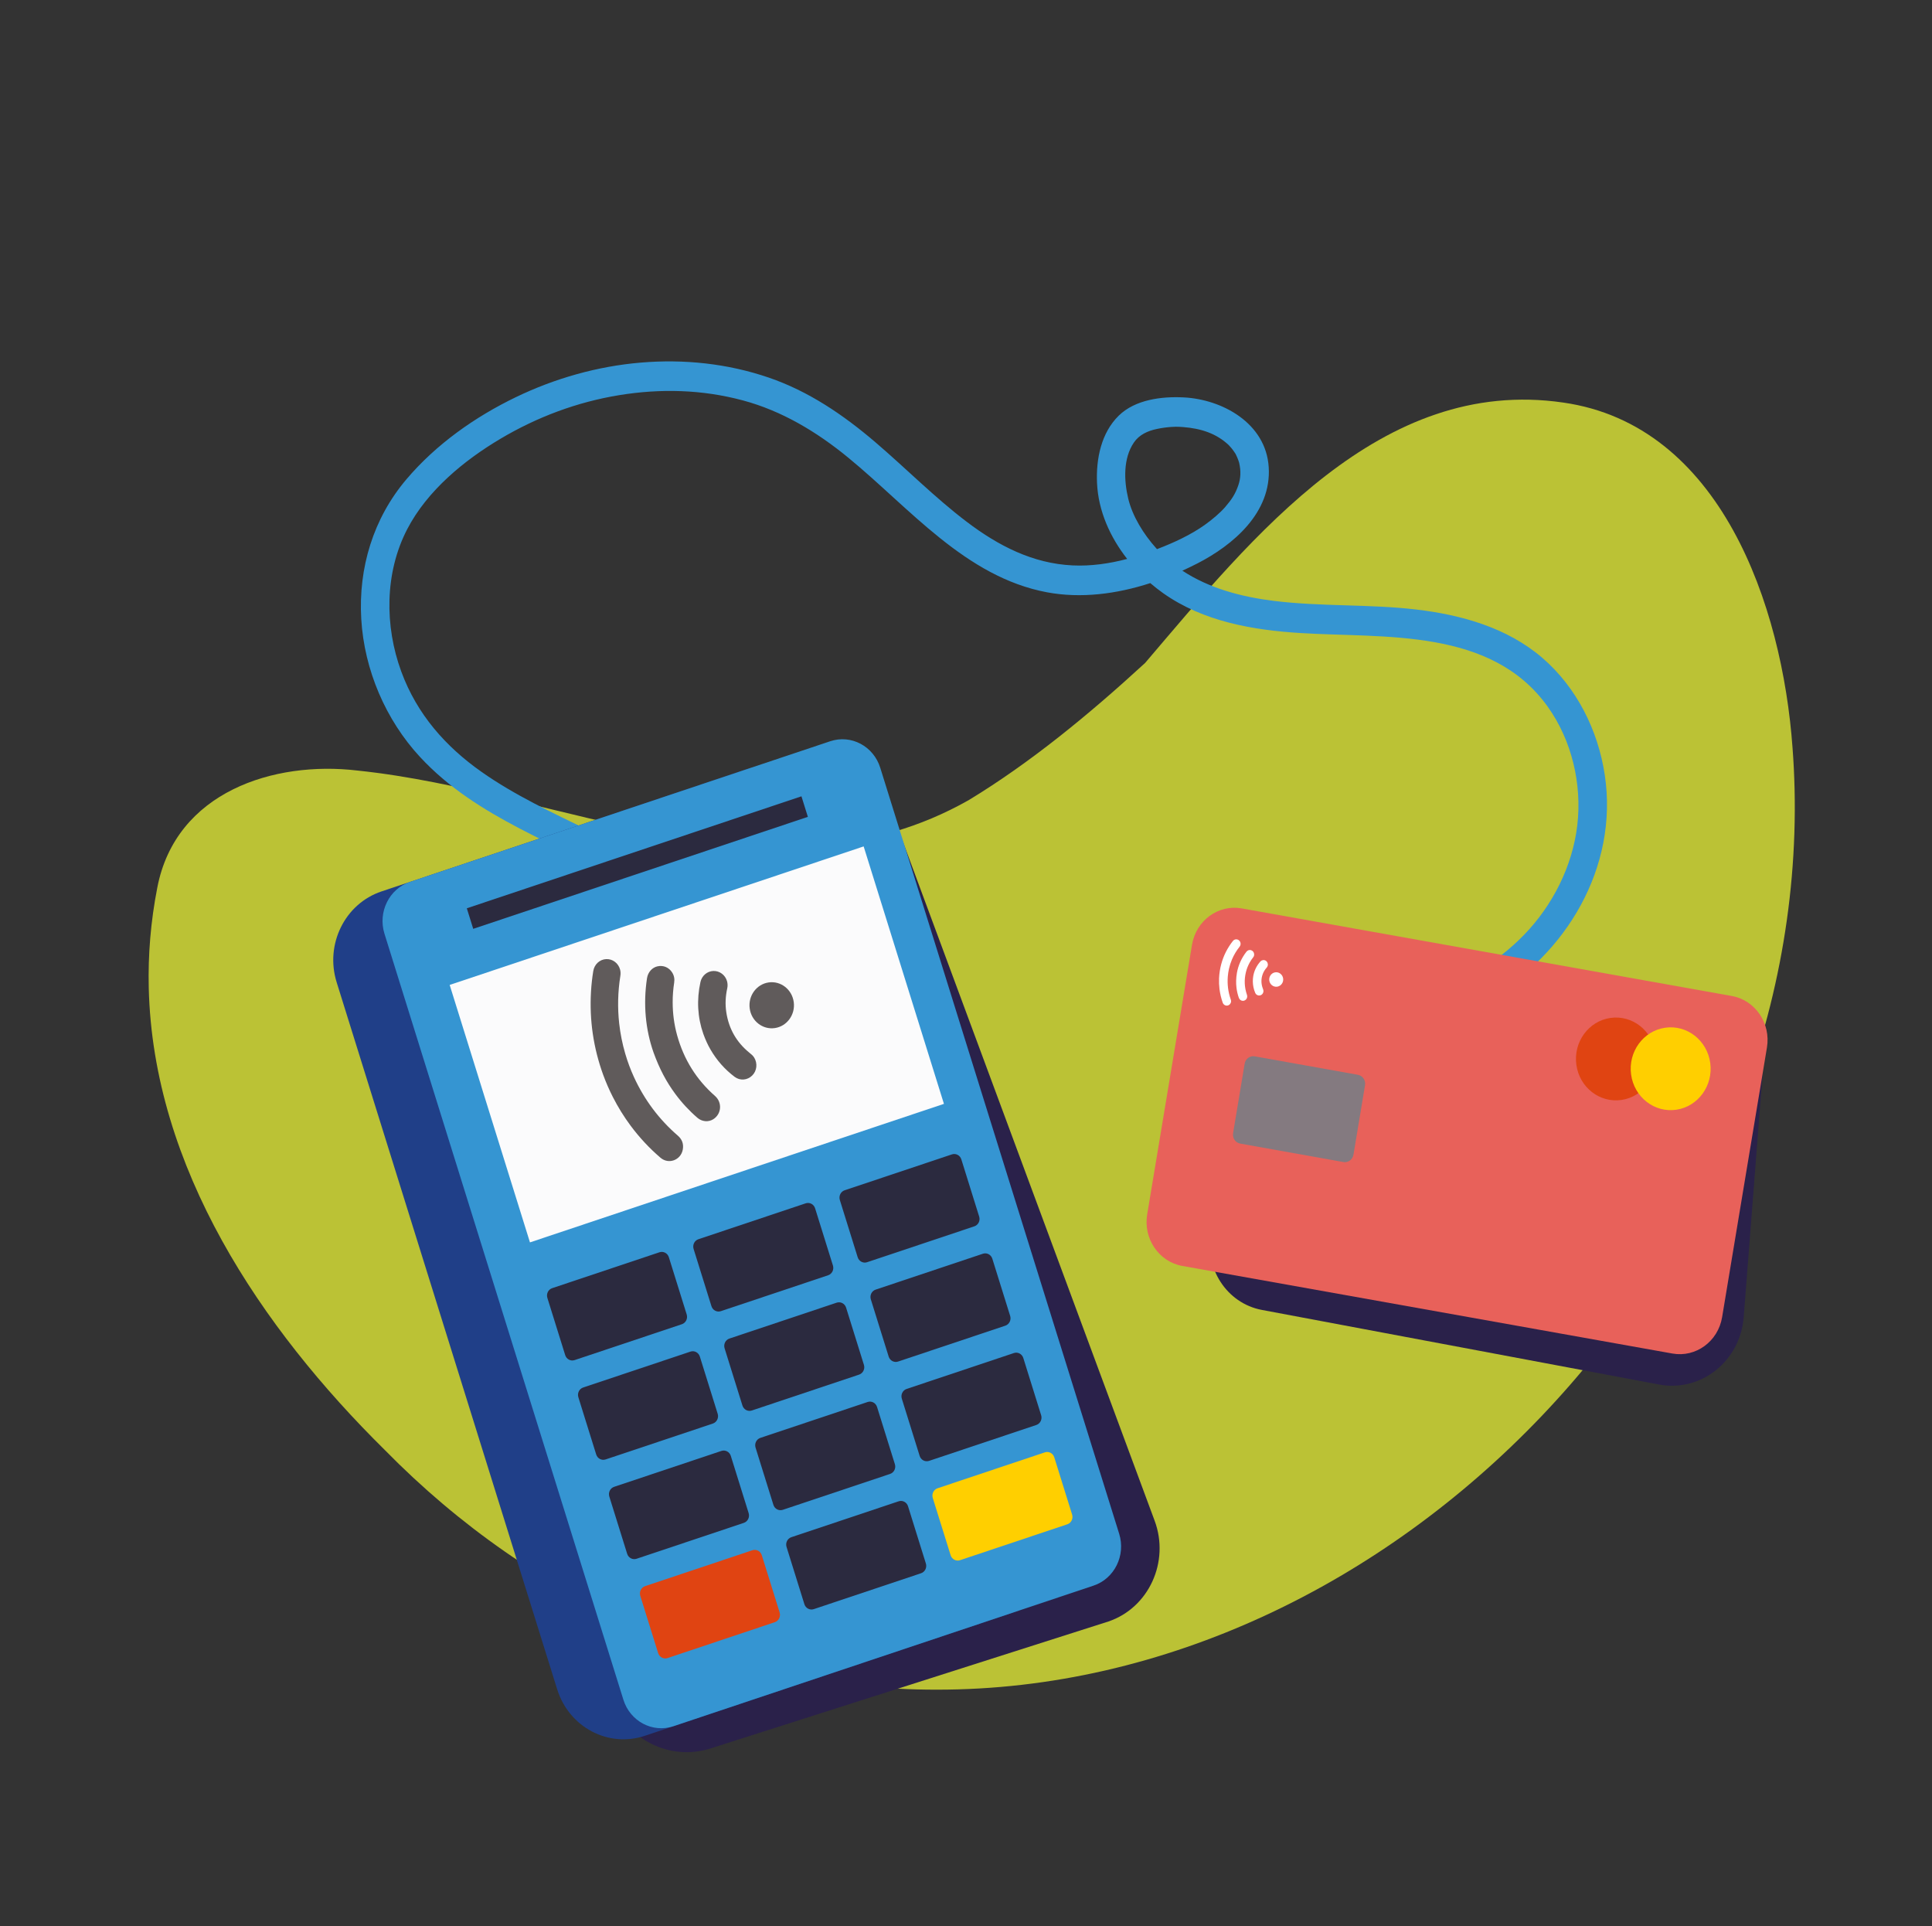
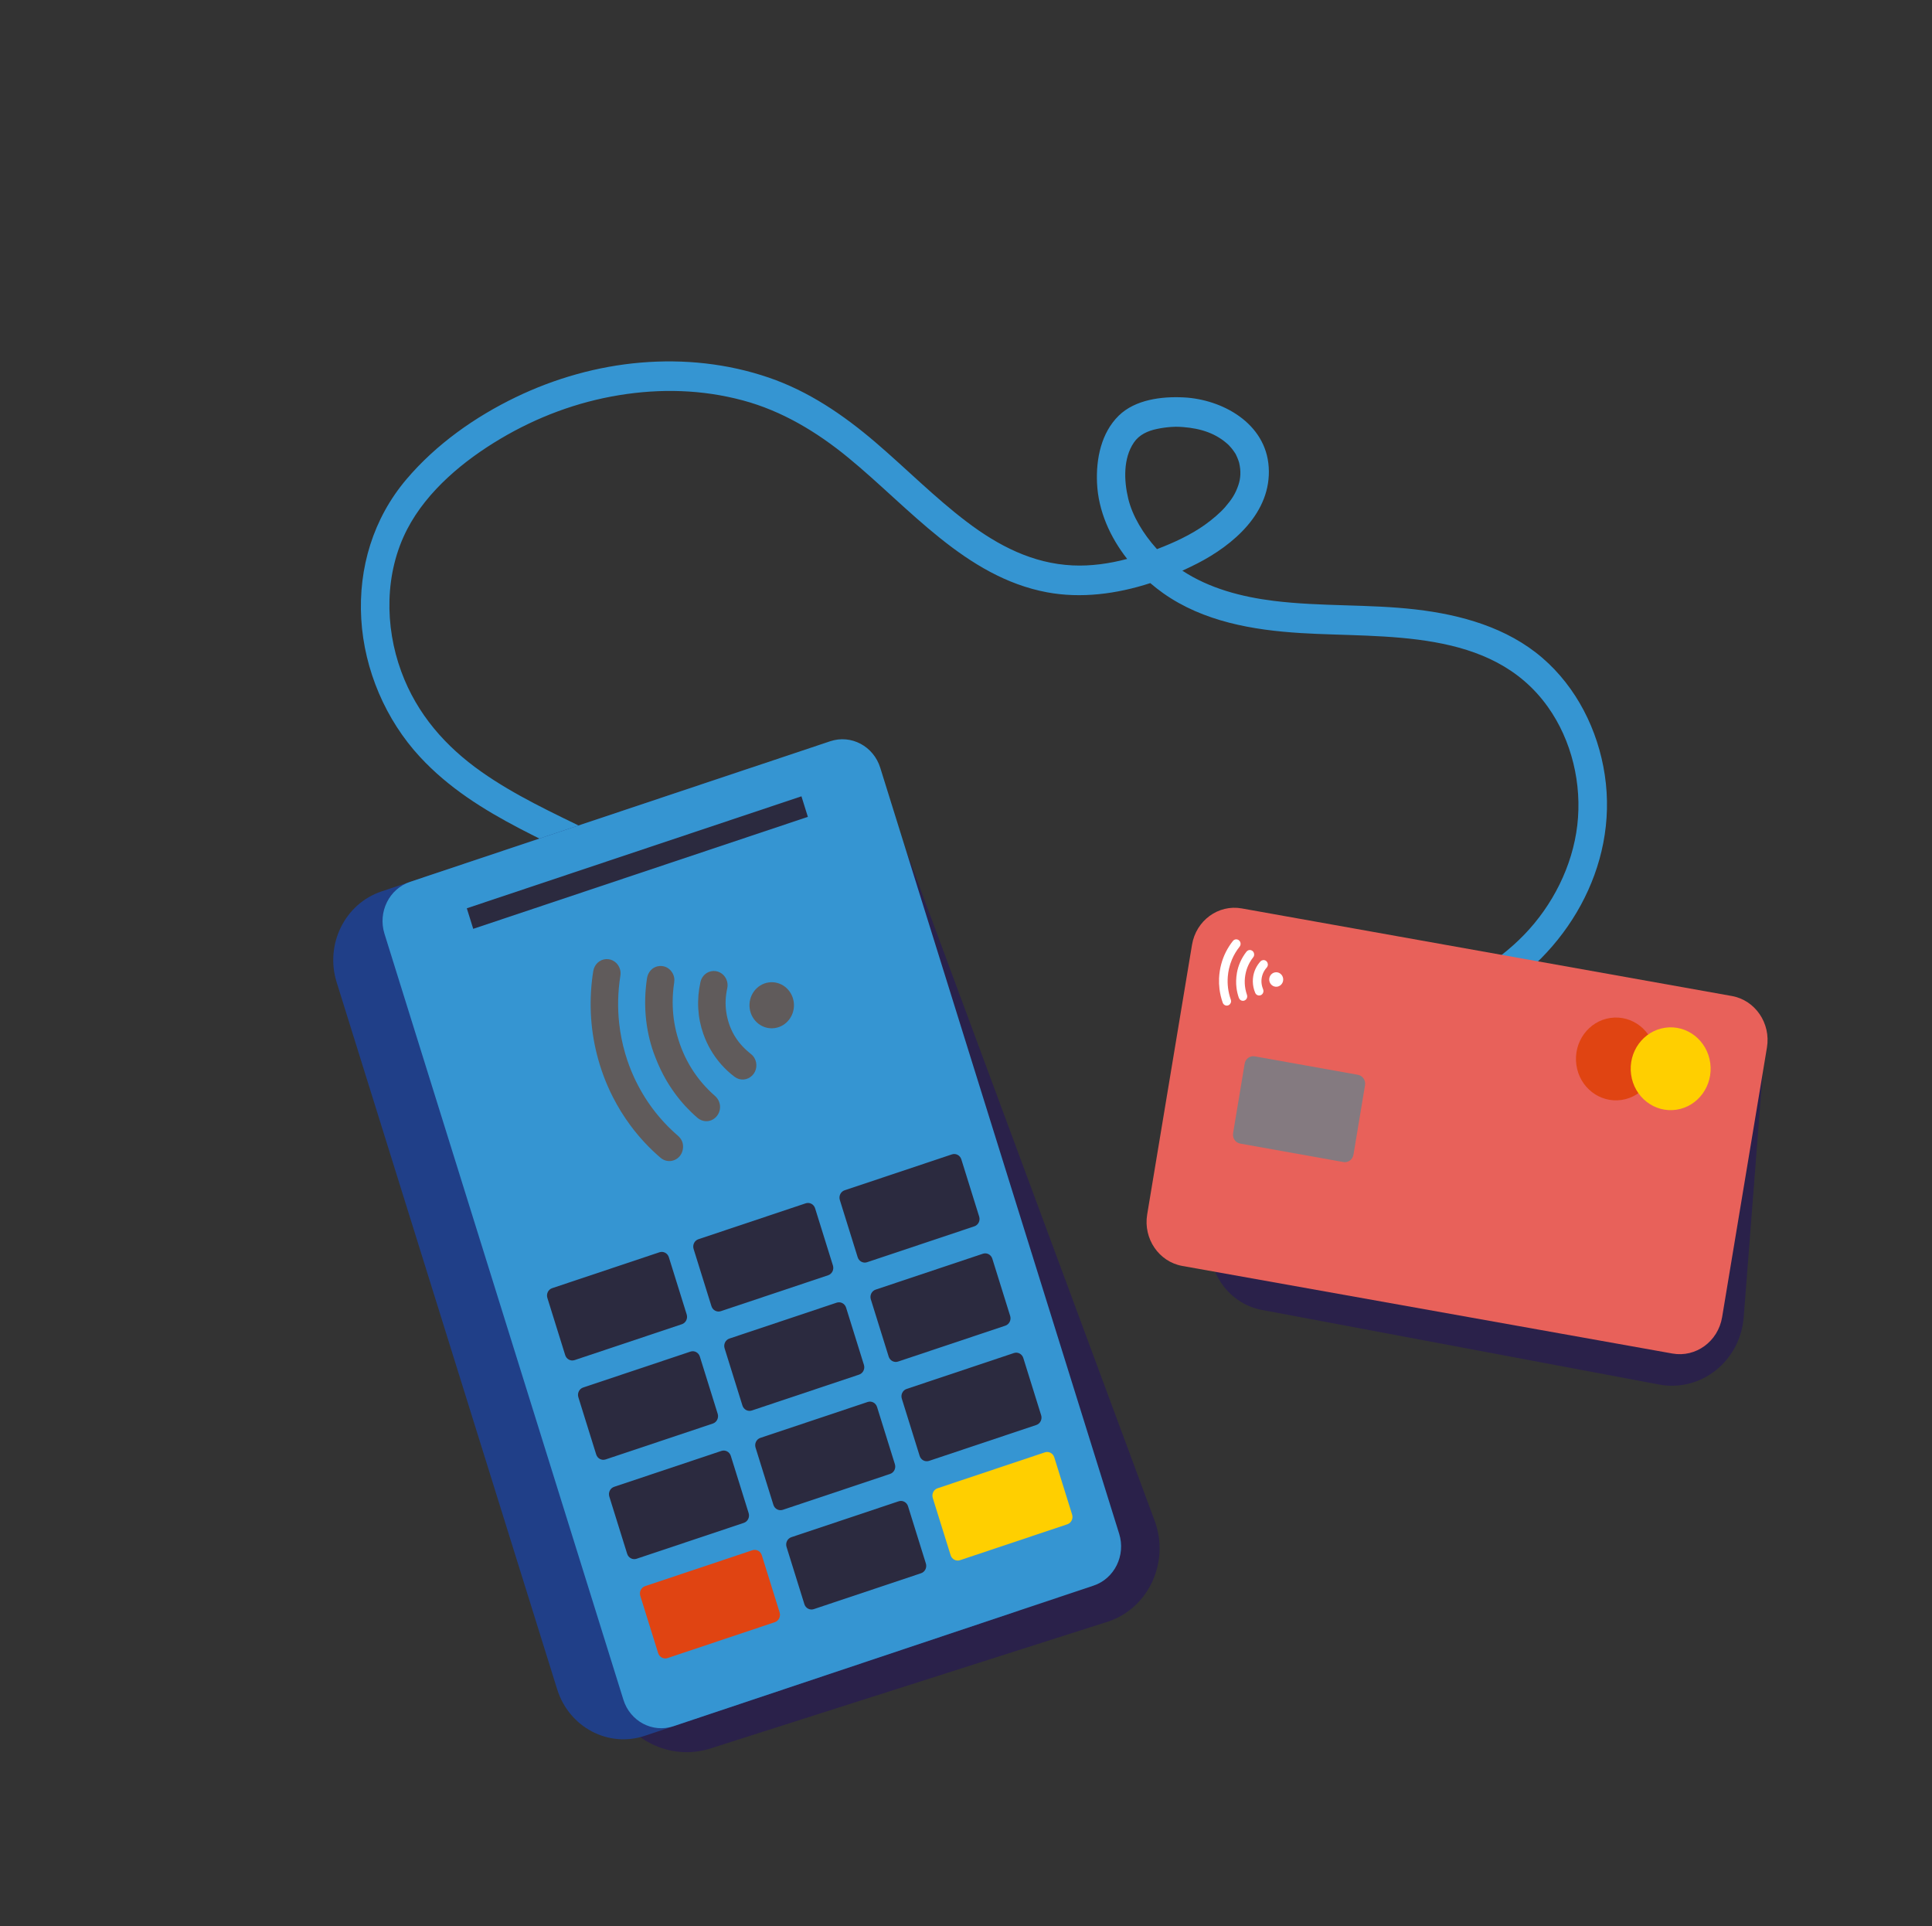
<svg xmlns="http://www.w3.org/2000/svg" width="990" height="987" viewBox="0 0 990 987" fill="none">
  <rect x="0" y="0" width="990" height="987" fill="#333333" stroke="none" />
-   <path fill-rule="evenodd" clip-rule="evenodd" d="M76.224 506.1C78.388 598.314 133.801 680.358 197.194 742.958C273.416 820.6 373.67 865.868 479.945 865.741C714.113 866.033 925.252 646.24 919.579 404.133C919.413 397.172 919.073 390.165 918.536 383.176C913.275 309.938 881.594 217.772 801.022 206.261C707.415 192.628 642.039 274.912 586.764 339.698C557.797 366.31 527.778 390.929 496.389 409.964C396.183 466.706 288.478 405.725 183.128 394.806C140.496 389.726 90.089 405.616 80.611 454.756C77.198 472.171 75.828 489.303 76.224 506.1Z" fill="#BBC235" />
  <path d="M903.21 550.016L893.517 674.845C891.763 697.382 871.628 713.428 850.148 709.393L646.603 671.169C628.558 667.785 616.812 649.595 620.653 631.022L645.74 510.001L903.21 550.016Z" fill="#2A214A" />
  <path d="M449.043 394.523L591.666 779.185C599.47 800.238 588.679 823.781 567.991 830.804L364.846 895.611C343.562 902.837 320.569 891.341 312.793 869.573L205.816 506.667L449.043 394.523Z" fill="#2A214A" />
  <path d="M790.388 337.126C772.248 321.483 748.521 314.957 725.517 312.282C701.333 309.469 676.884 310.858 652.715 307.875C636.211 305.831 619.644 301.481 605.866 292.393C608.463 291.213 611.032 289.999 613.539 288.702C631.812 279.342 651.602 262.686 650.118 239.367C648.688 216.726 626.196 204.601 606.567 203.62C595.37 203.053 581.722 204.666 573.233 213.003C564.27 221.809 561.595 235.091 562.139 247.452C562.772 261.752 568.82 275.212 577.589 286.375C568.457 288.791 558.968 290.148 549.622 289.699C529.208 288.729 511.587 279.658 495.319 267.312C478.841 254.802 464.205 239.956 448.473 226.51C432.078 212.501 414.261 200.42 393.946 193.474C372.793 186.236 350.422 183.909 328.262 185.793C306.237 187.656 284.361 193.831 264.332 203.499C243.403 213.608 223.499 227.59 208.205 245.647C191.352 265.546 183.562 290.876 185.119 317.21C186.661 343.34 197.697 368.888 215.154 387.772C244.665 419.681 286.609 432.218 322.866 453.432C330.906 458.132 339.591 464.082 347.116 470.409C354.469 476.579 363.276 464.421 355.938 458.274C323.221 430.789 280.915 419.534 246.771 395.503C228.444 382.616 213.715 366.076 205.642 344.144C197.031 320.738 197.087 293.509 208.643 271.187C218.945 251.298 237.957 235.803 256.342 224.875C275.328 213.6 295.798 205.988 317.189 202.484C338.422 199.016 359.723 199.533 380.734 205.175C400.554 210.499 418.428 221.163 434.627 234.463C466.263 260.424 494.749 295.624 536.44 303.465C553.974 306.755 572.243 304.339 589.434 298.77C591.582 300.617 593.788 302.339 596.039 303.937C616.64 318.497 642.018 322.843 666.425 324.357C709.626 327.05 764.159 321.563 793.112 362.126C805.416 379.369 810.726 401.729 808.235 422.886C805.762 443.898 795.515 463.922 781.138 478.805C773.938 486.255 765.557 492.817 756.883 497.689C753.405 499.644 751.396 503.687 753.062 507.685C754.527 511.209 759.209 513.605 762.712 511.646C802.208 489.469 829.462 444.441 822.326 397.078C818.864 373.996 807.806 352.149 790.388 337.126ZM581.018 226.753C583.764 222.719 588.082 220.784 592.838 219.78C595.29 219.268 597.764 218.92 600.249 218.752C600.632 218.722 602.51 218.669 602.457 218.651C603.731 218.659 605.013 218.718 606.287 218.817C615.283 219.536 623.256 221.996 629.706 228.129C629.596 228.055 630.763 229.294 631.034 229.63C631.736 230.485 632.383 231.386 632.986 232.333C633.047 232.414 633.08 232.474 633.113 232.534C633.165 232.643 633.219 232.764 633.301 232.908C633.524 233.354 633.736 233.814 633.935 234.264C634.135 234.726 634.325 235.203 634.5 235.668C634.518 235.705 634.929 237.08 634.952 237.064C635.97 241.338 635.739 245.057 634.612 248.428C633.077 253.023 631.151 255.929 627.819 259.789C625.231 262.791 621.166 266.215 617.412 268.896C610.267 273.997 601.593 278.041 592.882 281.353C592.78 281.239 592.666 281.139 592.563 281.025C585.92 273.652 580.26 264.429 578.107 255.38C575.908 246.183 575.524 234.82 581.018 226.753Z" fill="#3595D2" />
  <path d="M516.587 827.081L330.437 889.374C311.682 895.649 291.573 884.988 285.512 865.555L172.505 503.282C166.444 483.85 176.73 463.019 195.485 456.744L381.636 394.451C400.391 388.175 420.499 398.837 426.56 418.269L539.567 780.542C545.628 799.974 535.33 820.807 516.587 827.081Z" fill="#203F88" />
  <path d="M560.376 812.425L345.072 884.474C334.375 888.05 322.891 881.977 319.436 870.881L197.006 478.402C193.553 467.318 199.412 455.421 210.121 451.844L425.424 379.795C436.121 376.219 447.606 382.292 451.061 393.388L573.491 785.867C576.946 796.963 571.073 808.849 560.376 812.425Z" fill="#3595D2" />
-   <path d="M442.553 433.675L230.422 504.653L271.566 636.569L483.697 565.591L442.553 433.675Z" fill="#FBFBFC" />
  <path d="M856.977 693.514L605.835 648.634C593.836 646.489 585.777 634.667 587.844 622.236L610.815 484.08C612.882 471.649 624.291 463.301 636.289 465.445L887.431 510.326C899.429 512.47 907.489 524.292 905.422 536.723L882.451 674.88C880.386 687.323 868.975 695.658 856.977 693.514Z" fill="#E8615A" />
  <path d="M410.682 408.008L239.205 465.383L242.489 475.911L413.965 418.536L410.682 408.008Z" fill="#2B2A3F" />
  <path d="M349.413 678.49L294.438 696.883C292.432 697.551 290.268 696.417 289.622 694.326L280.482 665.01C279.838 662.931 280.931 660.69 282.95 660.021L337.925 641.628C339.931 640.961 342.095 642.094 342.741 644.185L351.88 673.501C352.526 675.593 351.419 677.823 349.413 678.49Z" fill="#2B2A3F" />
  <path d="M424.348 653.413L369.373 671.806C367.367 672.474 365.203 671.341 364.557 669.249L355.418 639.933C354.773 637.855 355.866 635.613 357.885 634.944L412.86 616.551C414.866 615.884 417.03 617.017 417.676 619.108L426.815 648.424C427.462 650.516 426.354 652.746 424.348 653.413Z" fill="#2B2A3F" />
  <path d="M499.284 628.336L444.308 646.729C442.302 647.397 440.139 646.264 439.492 644.172L430.353 614.856C429.708 612.778 430.802 610.536 432.82 609.867L487.795 591.474C489.802 590.807 491.965 591.94 492.611 594.031L501.751 623.348C502.397 625.439 501.302 627.667 499.284 628.336Z" fill="#2B2A3F" />
  <path d="M365.293 729.39L310.318 747.783C308.311 748.45 306.148 747.317 305.502 745.226L296.362 715.91C295.718 713.831 296.811 711.59 298.829 710.921L353.805 692.528C355.811 691.86 357.974 692.993 358.621 695.085L367.76 724.401C368.405 726.479 367.297 728.71 365.293 729.39Z" fill="#2B2A3F" />
  <path d="M440.228 704.313L385.253 722.706C383.247 723.373 381.083 722.24 380.437 720.149L371.298 690.833C370.653 688.754 371.746 686.513 373.765 685.844L428.74 667.451C430.746 666.783 432.91 667.917 433.556 670.008L442.695 699.324C443.34 701.402 442.233 703.633 440.228 704.313Z" fill="#2B2A3F" />
  <path d="M515.163 679.236L460.188 697.629C458.182 698.296 456.018 697.163 455.372 695.072L446.233 665.756C445.588 663.677 446.682 661.436 448.7 660.767L503.675 642.374C505.681 641.707 507.845 642.84 508.491 644.931L517.631 674.247C518.275 676.326 517.168 678.556 515.163 679.236Z" fill="#2B2A3F" />
  <path d="M381.159 780.278L326.183 798.671C324.177 799.339 322.014 798.205 321.368 796.114L312.228 766.798C311.584 764.719 312.677 762.478 314.695 761.809L369.671 743.416C371.677 742.749 373.84 743.882 374.486 745.973L383.626 775.289C384.27 777.368 383.175 779.596 381.159 780.278Z" fill="#2B2A3F" />
  <path d="M456.094 755.201L401.119 773.594C399.113 774.262 396.949 773.128 396.303 771.037L387.163 741.721C386.519 739.643 387.612 737.401 389.631 736.732L444.606 718.339C446.612 717.672 448.776 718.805 449.422 720.896L458.561 750.212C459.218 752.289 458.112 754.532 456.094 755.201Z" fill="#2B2A3F" />
  <path d="M531.041 730.123L476.066 748.516C474.06 749.183 471.896 748.05 471.25 745.959L462.111 716.643C461.466 714.564 462.56 712.323 464.578 711.654L519.553 693.261C521.559 692.593 523.723 693.726 524.369 695.818L533.509 725.134C534.153 727.212 533.048 729.455 531.041 730.123Z" fill="#2B2A3F" />
  <path d="M397.037 831.165L342.061 849.558C340.055 850.225 337.892 849.092 337.246 847.001L328.106 817.685C327.462 815.606 328.555 813.365 330.573 812.696L385.549 794.303C387.555 793.636 389.718 794.769 390.364 796.86L399.504 826.176C400.148 828.255 399.043 830.498 397.037 831.165Z" fill="#E04412" />
  <path d="M471.972 806.088L416.997 824.481C414.991 825.148 412.827 824.015 412.181 821.924L403.041 792.608C402.397 790.529 403.49 788.288 405.509 787.619L460.484 769.226C462.49 768.559 464.654 769.692 465.3 771.783L474.439 801.099C475.084 803.178 473.978 805.421 471.972 806.088Z" fill="#2B2A3F" />
  <path d="M546.907 781.011L491.932 799.404C489.926 800.071 487.762 798.938 487.116 796.847L477.977 767.531C477.332 765.452 478.426 763.211 480.444 762.542L535.419 744.149C537.425 743.482 539.589 744.615 540.235 746.706L549.374 776.022C550.019 778.101 548.926 780.342 546.907 781.011Z" fill="#FFCF00" />
  <path d="M688.375 595.396L635.52 585.949C633.077 585.516 631.44 583.117 631.87 580.584L637.783 545.028C638.2 542.497 640.516 540.802 642.961 541.247L695.816 550.694C698.259 551.127 699.896 553.527 699.466 556.059L693.553 591.616C693.123 594.148 690.808 595.843 688.375 595.396Z" fill="#847A80" />
  <path d="M830.892 563.59C842.092 561.958 849.893 551.229 848.316 539.624C846.739 528.02 836.38 519.936 825.18 521.567C813.98 523.199 806.179 533.929 807.757 545.533C809.334 557.137 819.692 565.222 830.892 563.59Z" fill="#E04412" />
  <path d="M858.945 568.607C870.145 566.975 877.946 556.245 876.369 544.641C874.791 533.037 864.433 524.952 853.233 526.584C842.033 528.216 834.232 538.946 835.81 550.55C837.387 562.154 847.745 570.239 858.945 568.607Z" fill="#FFCF00" />
  <path d="M625.066 497.379C624.854 498.664 624.731 499.962 624.67 501.264C624.595 503.098 624.67 504.937 624.894 506.766C625.194 509.154 625.747 511.478 626.541 513.742C627.125 515.377 629.178 515.789 630.273 514.478C630.853 513.786 630.982 512.992 630.68 512.143C629.336 508.317 628.824 504.37 629.157 500.3C629.261 498.953 629.479 497.615 629.775 496.305C630.142 494.687 630.652 493.112 631.294 491.596C632.286 489.253 633.577 487.087 635.156 485.111C635.38 484.833 635.54 484.538 635.629 484.189C635.899 483.141 635.439 482.057 634.51 481.558C633.582 481.06 632.452 481.289 631.779 482.124C631.096 482.974 630.444 483.871 629.858 484.797C627.407 488.619 625.807 492.822 625.066 497.379ZM633.819 498.509C633.359 501.279 633.311 503.678 633.6 506.08C633.817 507.859 634.215 509.598 634.819 511.282C635.144 512.204 636.001 512.816 636.91 512.8C638.464 512.755 639.493 511.234 638.961 509.708C637.655 505.89 637.479 502.023 638.432 498.108C638.855 496.353 639.528 494.69 640.401 493.127C640.914 492.212 641.494 491.339 642.144 490.52C642.507 490.066 642.686 489.549 642.657 488.971C642.622 487.98 642.024 487.162 641.097 486.858C640.258 486.566 639.302 486.874 638.706 487.633C636.134 490.93 634.485 494.688 633.819 498.509ZM642.197 500.094C642.034 501.101 641.965 501.965 641.973 502.856C642.001 504.895 642.403 506.841 643.193 508.704C643.631 509.726 644.689 510.258 645.74 510.001C646.767 509.748 647.47 508.766 647.419 507.661C647.403 507.263 647.255 506.91 647.119 506.554C646.166 504.042 646.134 501.512 647.09 498.994C647.55 497.789 648.229 496.72 649.085 495.768C649.344 495.471 649.523 495.135 649.62 494.746C649.856 493.728 649.402 492.682 648.524 492.19C647.646 491.697 646.548 491.883 645.852 492.644C643.911 494.801 642.683 497.334 642.197 500.094Z" fill="white" />
  <path d="M654.459 505.55C656.419 505.264 657.784 503.386 657.508 501.355C657.232 499.324 655.419 497.91 653.459 498.195C651.499 498.481 650.134 500.359 650.41 502.39C650.686 504.42 652.498 505.835 654.459 505.55Z" fill="white" />
  <path d="M309.077 550.694C310.503 554.573 312.141 558.356 314.013 562.027C316.653 567.216 319.693 572.14 323.145 576.783C327.664 582.849 332.766 588.339 338.471 593.211C342.608 596.746 348.861 594.451 349.872 589.028C350.396 586.184 349.532 583.776 347.382 581.917C337.765 573.606 330.255 563.618 324.867 551.898C323.078 548.008 321.597 543.995 320.386 539.865C318.9 534.806 317.873 529.64 317.284 524.386C316.394 516.278 316.593 508.193 317.869 500.132C318.053 499.006 318.041 497.908 317.754 496.812C316.88 493.5 313.918 491.267 310.619 491.424C307.296 491.585 304.568 494.103 304.009 497.521C303.436 501.019 303.052 504.527 302.846 508.062C301.982 522.735 304.087 536.938 309.077 550.694ZM334.898 539.29C337.918 547.643 341.475 554.341 346.015 560.469C349.365 565.011 353.168 569.112 357.408 572.762C359.74 574.763 363.034 575.033 365.515 573.456C369.742 570.758 370.176 564.863 366.379 561.536C356.899 553.219 350.425 542.873 346.983 530.495C345.443 524.952 344.699 519.293 344.691 513.539C344.681 510.165 344.95 506.816 345.458 503.483C345.745 501.644 345.447 499.916 344.473 498.351C342.825 495.681 339.936 494.447 336.92 495.119C334.157 495.728 332.015 498.148 331.544 501.204C329.506 514.587 330.797 527.667 334.898 539.29ZM360.396 529.73C361.493 532.752 362.649 535.286 364.036 537.683C367.25 543.241 371.381 547.928 376.443 551.742C379.209 553.822 382.952 553.535 385.439 551.078C387.861 548.695 388.284 544.832 386.458 541.865C385.803 540.809 384.855 540.081 383.929 539.324C377.4 533.99 373.43 527.094 372.158 518.564C371.542 514.49 371.775 510.421 372.652 506.401C372.92 505.159 372.878 503.937 372.538 502.719C371.632 499.541 368.757 497.399 365.551 497.504C362.358 497.607 359.618 499.946 358.923 503.19C356.92 512.327 357.442 521.315 360.396 529.73Z" fill="#605B5B" />
  <path d="M397.036 526.759C403.268 525.851 407.609 519.881 406.731 513.424C405.853 506.967 400.09 502.468 393.858 503.376C387.626 504.284 383.285 510.255 384.163 516.711C385.04 523.168 390.804 527.667 397.036 526.759Z" fill="#605B5B" />
</svg>